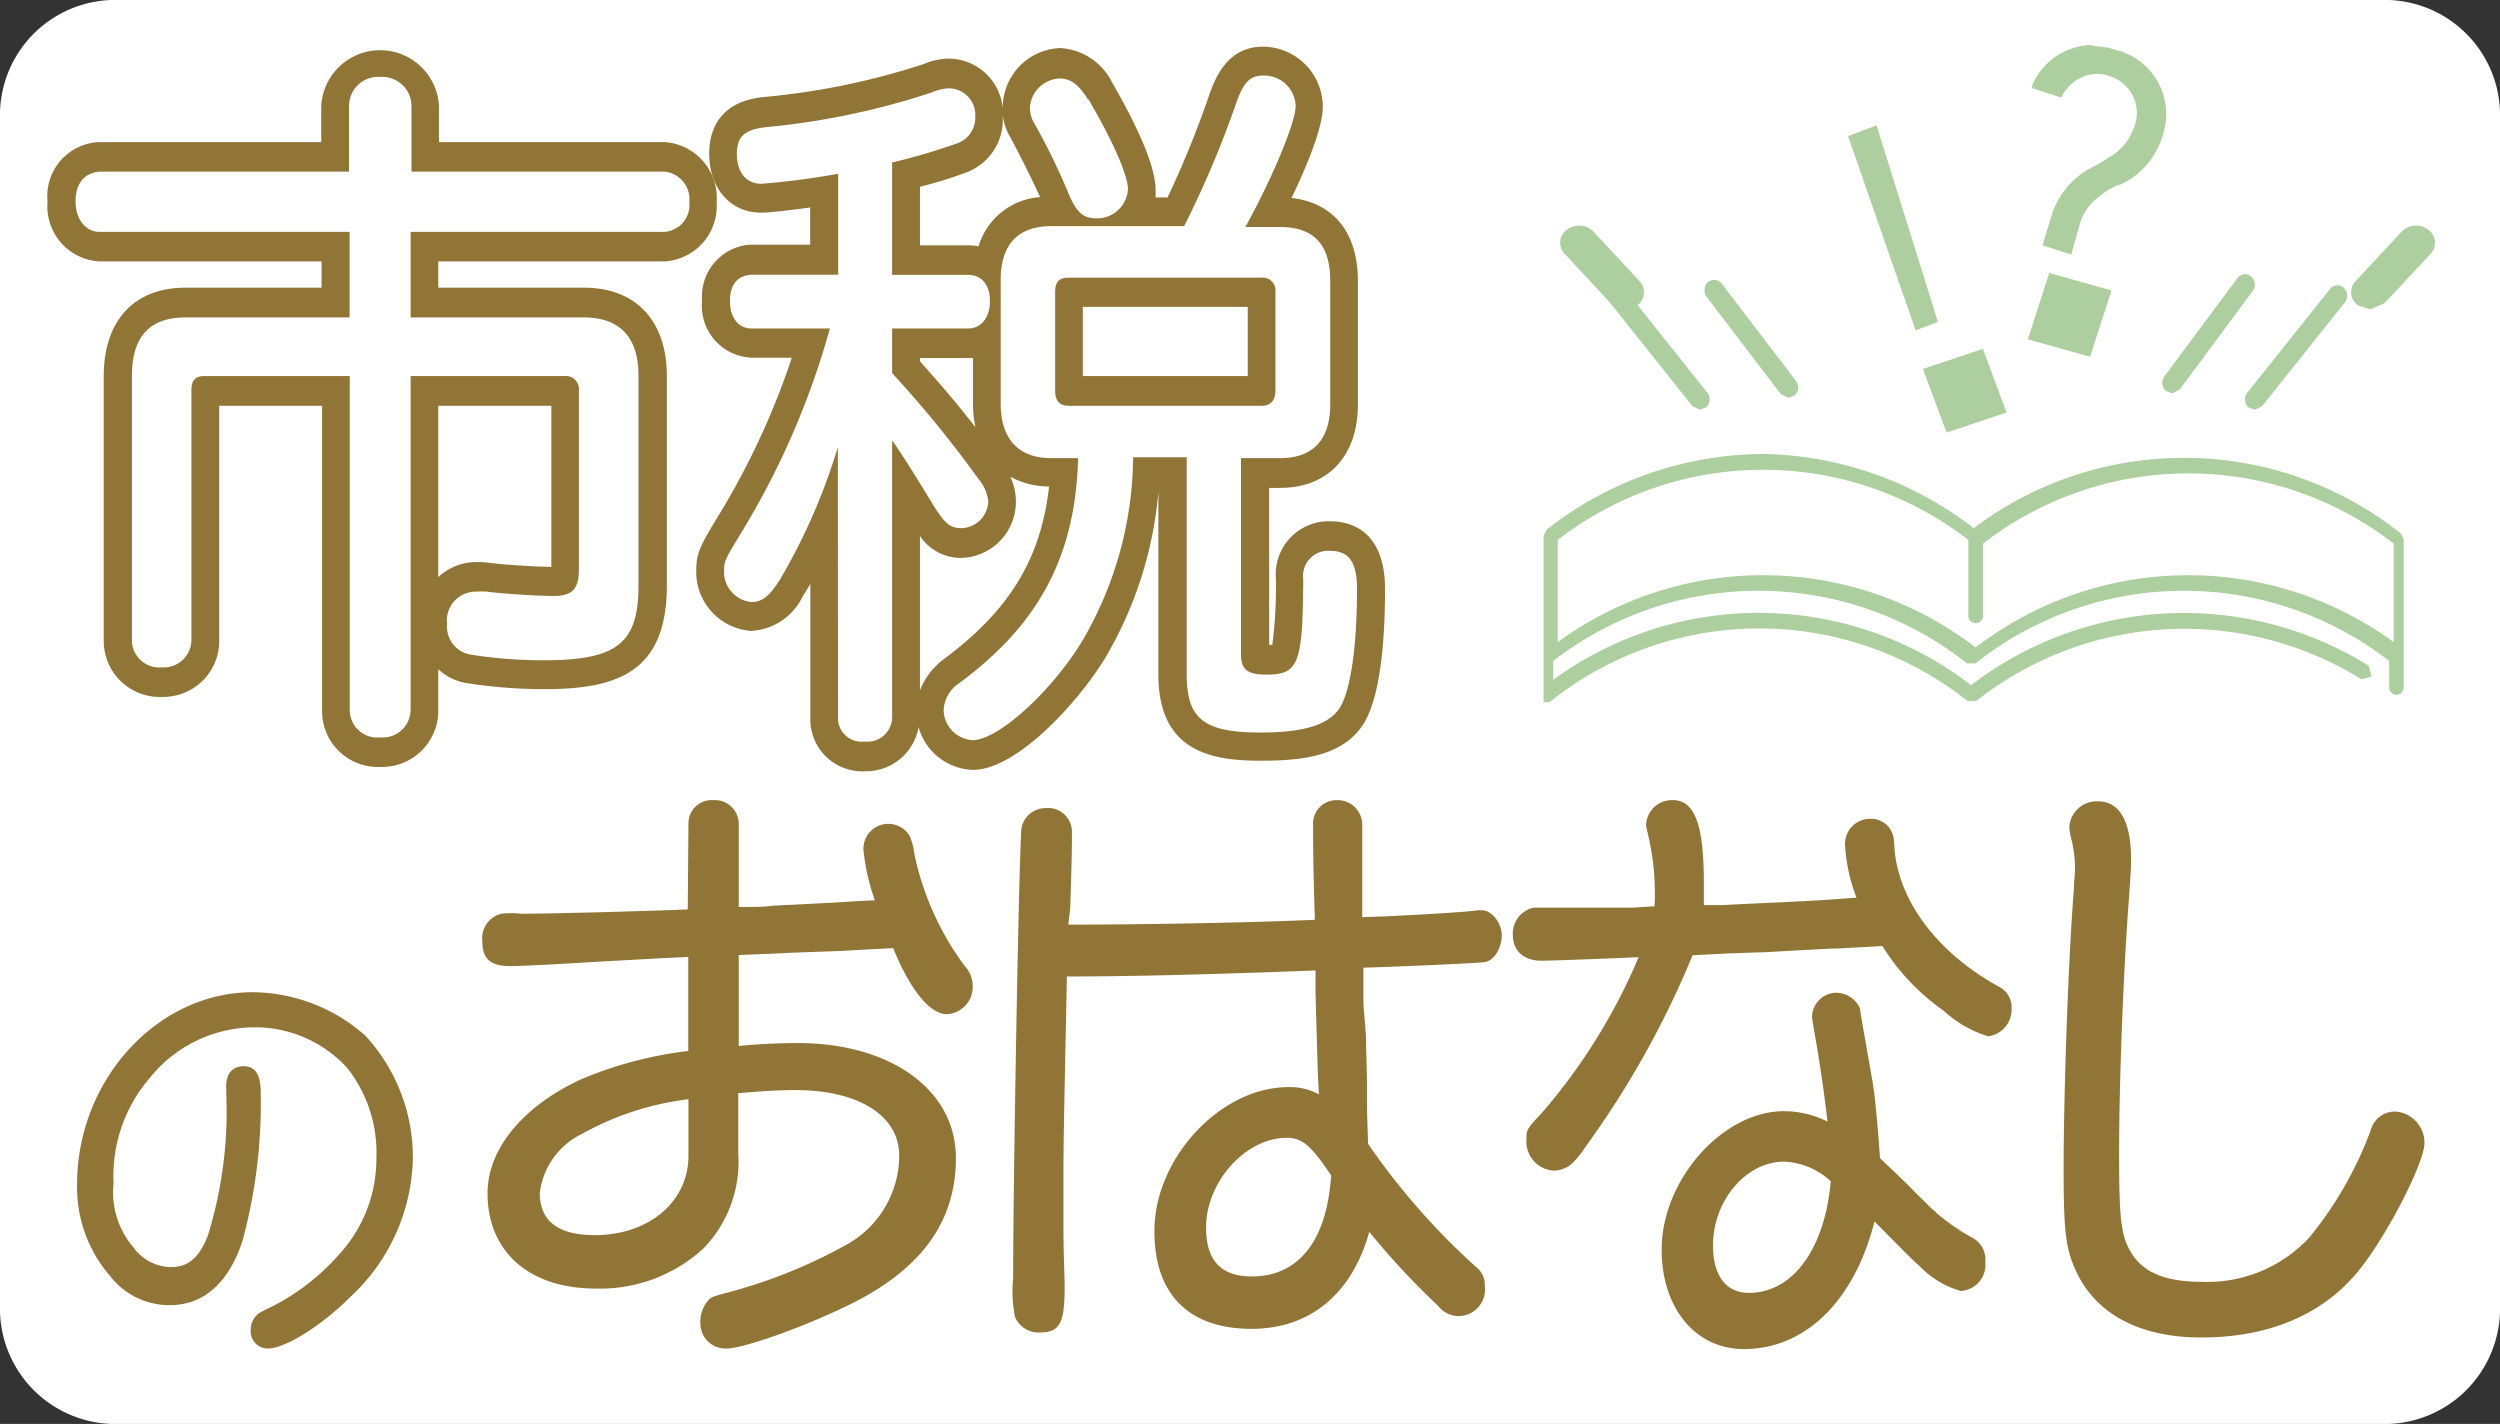
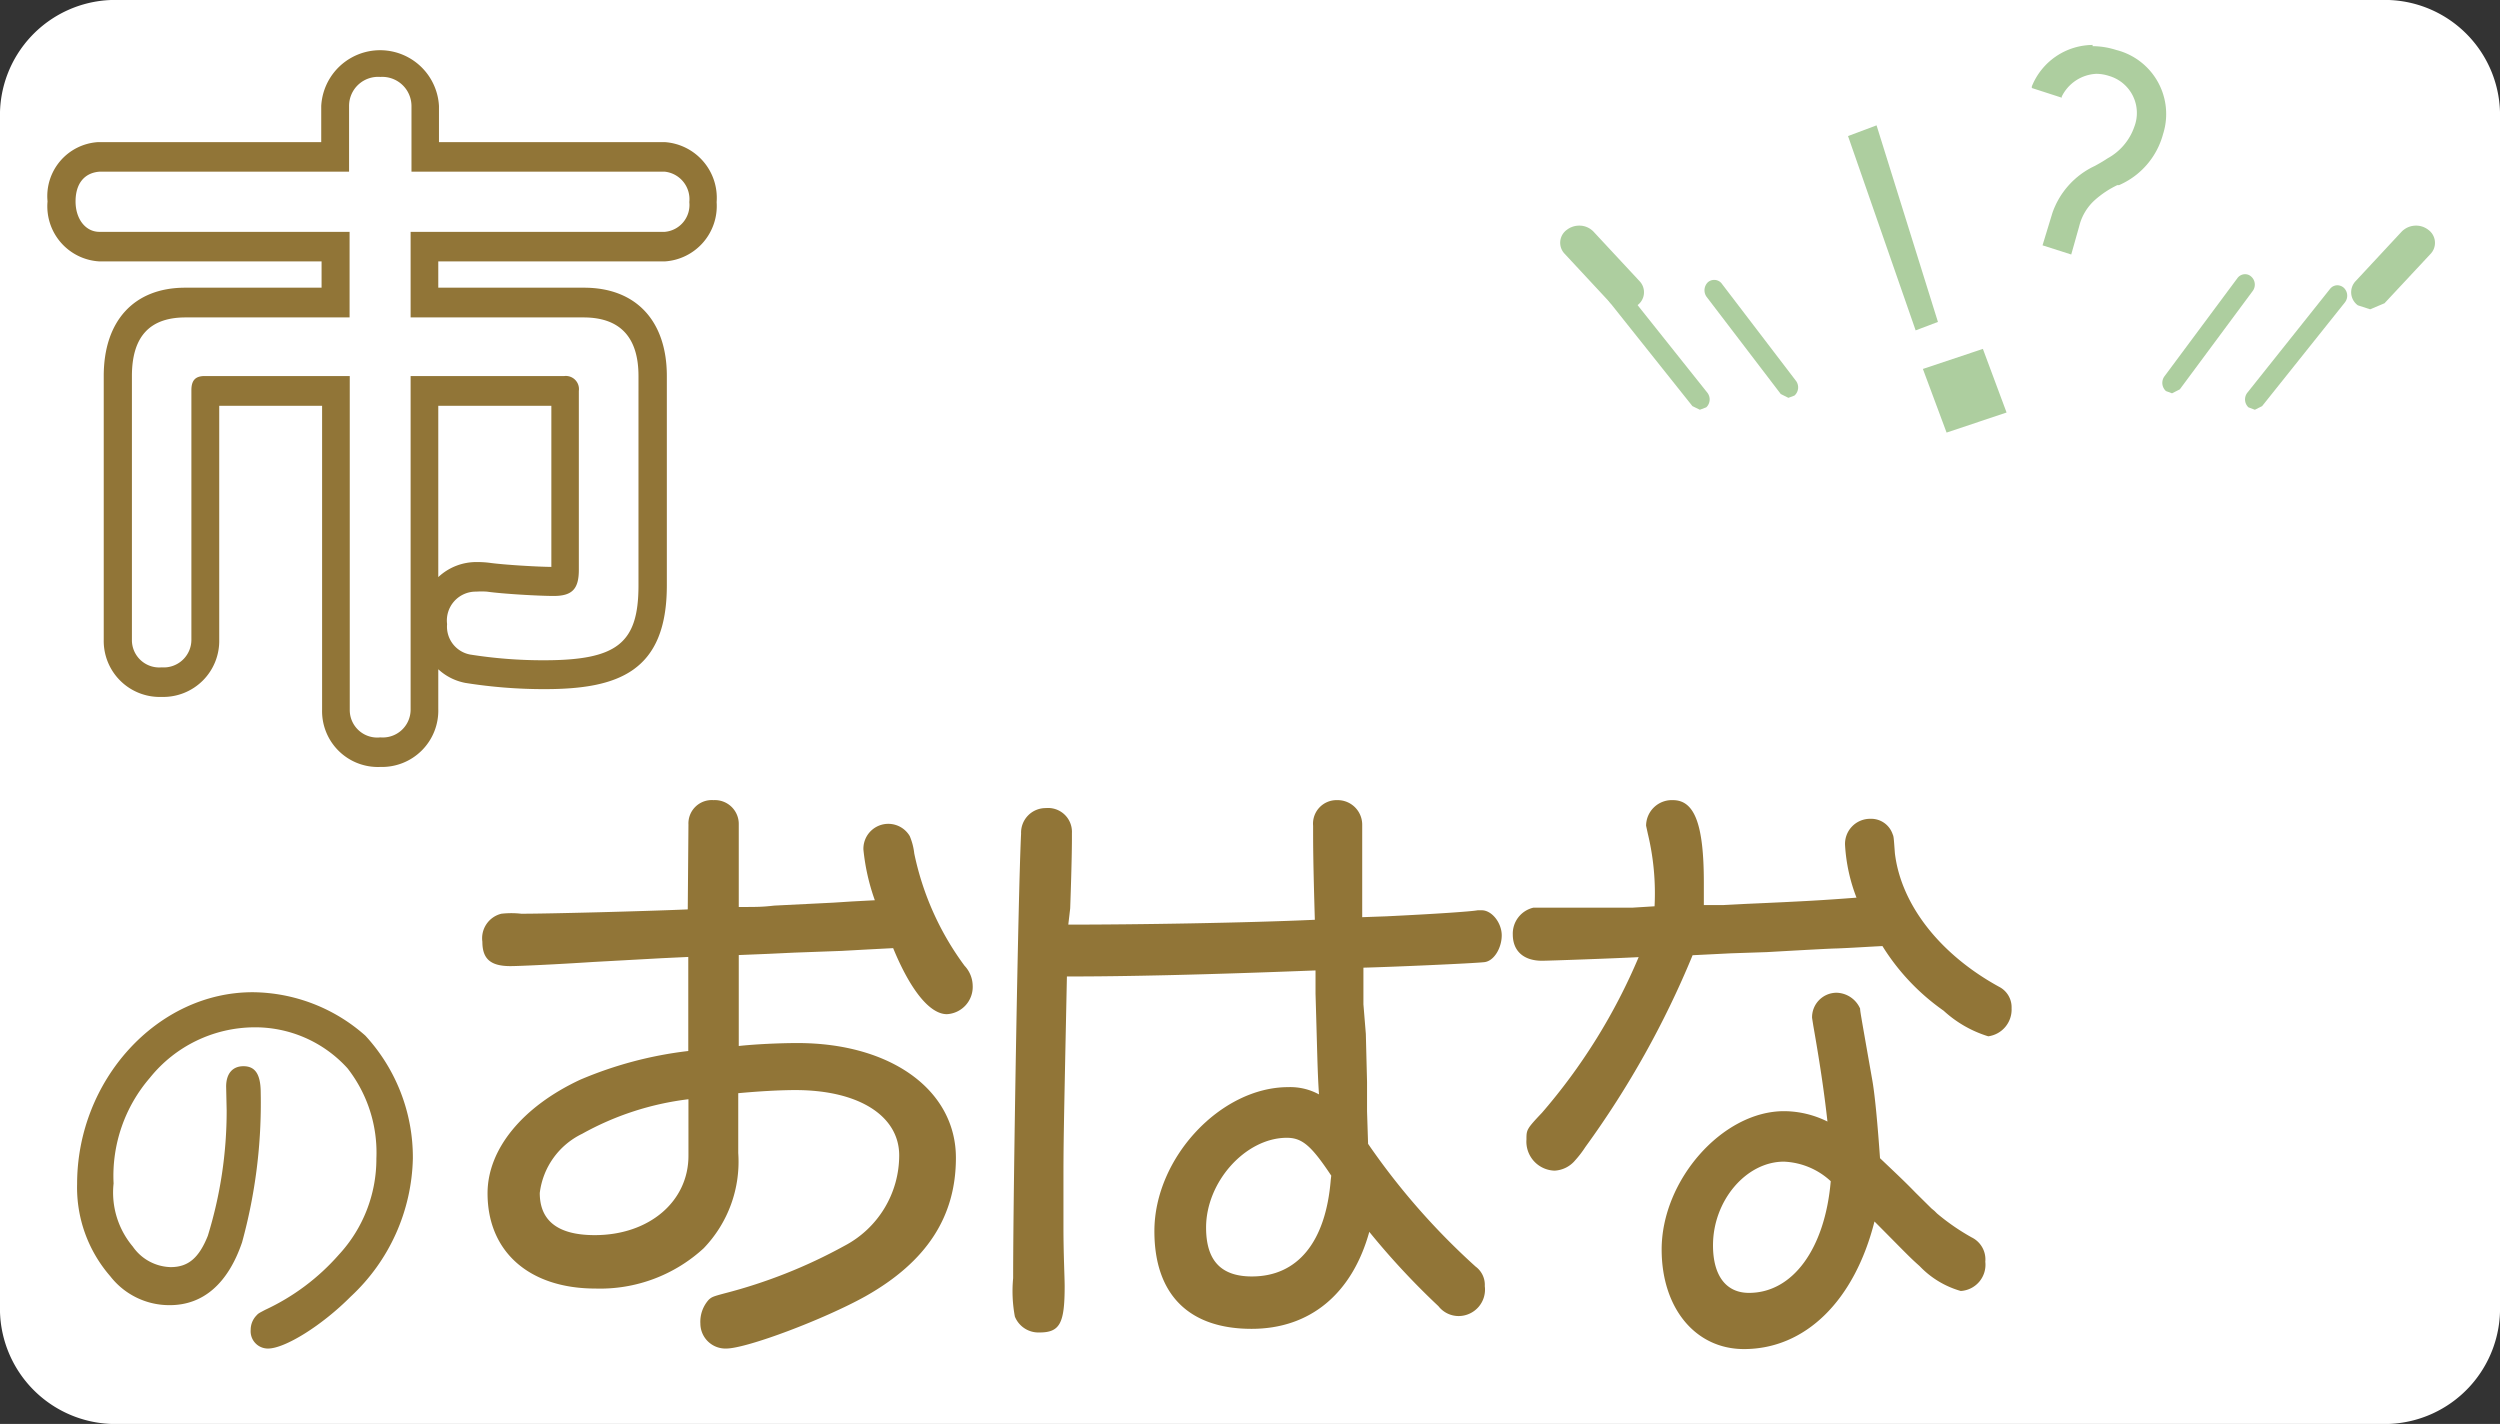
<svg xmlns="http://www.w3.org/2000/svg" viewBox="0 0 144.6 82.36">
  <rect x="0" y="0" width="144.6" height="82.36" fill="#333333" stroke="none" />
  <defs>
    <style>.cls-1{fill:none;}.cls-2{clip-path:url(#clip-path);}.cls-3{clip-path:url(#clip-path-2);}.cls-4{fill:#fff;}.cls-5{opacity:0.7;}.cls-6{clip-path:url(#clip-path-3);}.cls-7{fill:#8ab976;}.cls-8{fill:#917537;}</style>
    <clipPath id="clip-path" transform="translate(0 0)">
      <rect class="cls-1" width="144.6" height="82.36" />
    </clipPath>
    <clipPath id="clip-path-2" transform="translate(0 0)">
      <rect class="cls-1" width="144.6" height="82.36" />
    </clipPath>
    <clipPath id="clip-path-3" transform="translate(0 0)">
      <rect class="cls-1" x="48.09" y="-28.88" width="133.9" height="72.12" />
    </clipPath>
  </defs>
  <g id="レイヤー_2" data-name="レイヤー 2">
    <g id="レイヤー_1-2" data-name="レイヤー 1">
      <g class="cls-2">
        <g class="cls-3">
          <path class="cls-4" d="M144.6,75.49a6.68,6.68,0,0,1-6.43,6.87H6.43A6.68,6.68,0,0,1,0,75.49V6.86A6.67,6.67,0,0,1,6.43,0H138.17a6.67,6.67,0,0,1,6.43,6.86Z" transform="translate(0 0)" />
          <g class="cls-5">
            <g class="cls-6">
              <path class="cls-7" d="M139.75,13.05a1.16,1.16,0,0,0-.84.35l-2.66,2.86a.93.93,0,0,0,.13,1.4l.71.23.83-.35,2.66-2.85a.93.93,0,0,0-.13-1.4,1.14,1.14,0,0,0-.7-.24" transform="translate(0 0)" />
              <path class="cls-7" d="M135.2,16.5a.54.54,0,0,0-.43.21l-4.78,6a.63.63,0,0,0,.06.85l.37.14.42-.21,4.79-6a.63.63,0,0,0-.07-.85.58.58,0,0,0-.36-.14" transform="translate(0 0)" />
              <path class="cls-7" d="M129.85,15.86a.55.55,0,0,0-.44.23l-4.22,5.68a.64.64,0,0,0,.09.85l.35.13.45-.23,4.21-5.68a.62.62,0,0,0-.09-.85.51.51,0,0,0-.35-.13" transform="translate(0 0)" />
              <path class="cls-7" d="M99.15,16.19a.55.55,0,0,0-.36.13.65.65,0,0,0-.08.85L103,22.79l.44.22.35-.13a.63.63,0,0,0,.09-.85l-4.29-5.62a.54.54,0,0,0-.44-.22" transform="translate(0 0)" />
              <path class="cls-7" d="M91.34,13.05a1.17,1.17,0,0,0-.71.24.92.92,0,0,0-.12,1.4l2.65,2.85.84.35.7-.23a.93.93,0,0,0,.13-1.4L92.17,13.4a1.13,1.13,0,0,0-.83-.35" transform="translate(0 0)" />
              <path class="cls-7" d="M93.54,16.5a.58.58,0,0,0-.36.14.63.63,0,0,0-.07.85l4.78,6,.43.21.37-.14a.63.63,0,0,0,.06-.85l-4.78-6a.54.54,0,0,0-.43-.21" transform="translate(0 0)" />
              <polygon class="cls-7" points="114.69 20.18 111.22 21.34 112.59 25.02 116.06 23.86 114.69 20.18" />
              <polygon class="cls-7" points="108.54 7.25 106.89 7.87 110.77 19.02 110.8 19.11 112.09 18.62 108.54 7.25" />
-               <polygon class="cls-7" points="118.53 15.79 117.29 19.63 120.89 20.63 122.13 16.8 118.53 15.79" />
              <path class="cls-7" d="M121.05,2.6A3.82,3.82,0,0,0,117.52,5l0,.09,1.73.56,0-.06a2.35,2.35,0,0,1,2-1.32,2.37,2.37,0,0,1,.73.12,2.23,2.23,0,0,1,1.47,2.94,3.31,3.31,0,0,1-1.55,1.83c-.24.16-.48.3-.74.44a4.7,4.7,0,0,0-2.45,2.72l-.57,1.87,1.66.53.46-1.63a3,3,0,0,1,.94-1.55,5.61,5.61,0,0,1,1.26-.83l.1,0a4.48,4.48,0,0,0,2.55-2.95,3.82,3.82,0,0,0-2.71-4.87,4.56,4.56,0,0,0-1.38-.22" transform="translate(0 0)" />
-               <path class="cls-7" d="M102,26.26a20.4,20.4,0,0,0-12.54,4.37l-.18.36v9.39h0v.09l0,0v.08l0,0h0l0,.06,0,0,0,0,0,0,.06,0h.25l.11-.06h0a19.4,19.4,0,0,1,24.11,0h.49a19.44,19.44,0,0,1,22.29-1.26l.58-.16-.16-.62a20.24,20.24,0,0,0-23,1.12,20.16,20.16,0,0,0-24.17-.31V38.23a19.4,19.4,0,0,1,23.93.14h.49a19.4,19.4,0,0,1,23.93-.14v1.51a.44.44,0,0,0,.42.45.43.43,0,0,0,.42-.45V31.21l-.17-.36a20.19,20.19,0,0,0-24.7-.3A20.41,20.41,0,0,0,102,26.26M90.1,37.14V31.23a19.4,19.4,0,0,1,23.75,0v4.32a.43.43,0,1,0,.85,0V31.44a19.4,19.4,0,0,1,23.75,0v5.7a20.18,20.18,0,0,0-24.18.31,20.16,20.16,0,0,0-24.17-.31" transform="translate(0 0)" />
            </g>
          </g>
          <path class="cls-8" d="M13.08,62.85c0-.75.37-1.18,1-1.18s1,.39,1,1.54A30.36,30.36,0,0,1,14,71.86c-.81,2.37-2.24,3.63-4.18,3.63a4.32,4.32,0,0,1-3.44-1.67,7.82,7.82,0,0,1-1.92-5.34c0-6,4.63-11.09,10.15-11.09a9.93,9.93,0,0,1,6.52,2.51A10.39,10.39,0,0,1,23.88,67a11.23,11.23,0,0,1-3.6,8c-1.66,1.67-3.8,3-4.78,3a1,1,0,0,1-1-1.09,1.19,1.19,0,0,1,.35-.84c.09-.1.13-.12.49-.31a12.89,12.89,0,0,0,4.26-3.19A8.15,8.15,0,0,0,21.77,67a7.92,7.92,0,0,0-1.67-5.21,7.21,7.21,0,0,0-5.43-2.37,7.8,7.8,0,0,0-6,2.92,8.68,8.68,0,0,0-2.1,6.11,4.85,4.85,0,0,0,1.11,3.65,2.75,2.75,0,0,0,2.19,1.19c1,0,1.63-.51,2.15-1.81a24.46,24.46,0,0,0,1.09-7.25Z" transform="translate(0 0)" />
          <path class="cls-8" d="M39.82,63.58a16.75,16.75,0,0,0-6.15,2A4.39,4.39,0,0,0,31.22,69c0,1.62,1.06,2.44,3.18,2.44,3.14,0,5.42-1.94,5.42-4.59Zm0-15.89a1.35,1.35,0,0,1,1.45-1.41,1.38,1.38,0,0,1,1.46,1.41v4.77c1.06,0,1.35,0,2.05-.08l3.41-.17,1.09-.07,1.32-.07a12.3,12.3,0,0,1-.66-2.93,1.44,1.44,0,0,1,2.68-.78,3.58,3.58,0,0,1,.26,1,16.56,16.56,0,0,0,2.91,6.5A1.72,1.72,0,0,1,56.26,57a1.58,1.58,0,0,1-1.49,1.66c-1,0-2.12-1.41-3.11-3.82l-1.53.08L48.68,55l-2.74.1-1.49.07-1.72.07v5.26c.92-.1,2.31-.17,3.4-.17,5.4,0,9.16,2.72,9.16,6.64,0,3.39-1.68,6-5.22,8C47.69,76.3,43.19,78,42,78a1.45,1.45,0,0,1-1.49-1.44A1.9,1.9,0,0,1,41,75.17c.17-.15.23-.18.9-.36a29.74,29.74,0,0,0,6.94-2.75,5.91,5.91,0,0,0,3.17-5.23c0-2.29-2.34-3.78-6-3.78-.93,0-2.12.07-3.31.18v3.46a7.22,7.22,0,0,1-2,5.51,8.85,8.85,0,0,1-6.25,2.33c-3.83,0-6.25-2.12-6.25-5.51,0-2.54,2-5,5.36-6.57a22.62,22.62,0,0,1,6.25-1.66V55.35l-1.49.07-4,.22c-2.15.14-4.3.24-4.8.24-1.15,0-1.62-.42-1.62-1.41A1.46,1.46,0,0,1,29,52.85a5.11,5.11,0,0,1,1.15,0c1.59,0,7.05-.14,9.63-.25Z" transform="translate(0 0)" />
          <path class="cls-8" d="M77,68c-1.15-1.73-1.68-2.19-2.57-2.19-2.38,0-4.67,2.54-4.67,5.19,0,1.91.86,2.83,2.65,2.83,2.65,0,4.27-2,4.56-5.58ZM61.79,53.48c4,0,10.29-.1,14.26-.28-.1-3.46-.1-4.27-.1-5.44a1.36,1.36,0,0,1,1.39-1.48,1.42,1.42,0,0,1,1.45,1.41V48c0,2.76,0,3,0,5.05L80.18,53c2.91-.14,4.93-.28,5.29-.35h.23c.6,0,1.16.74,1.16,1.45s-.43,1.48-1,1.55-5.36.28-7,.32c0,1,0,1.84,0,2.12L79,59.8l.07,2.79,0,1.7.06,1.87a40.29,40.29,0,0,0,6.22,7.1,1.31,1.31,0,0,1,.53,1.13,1.53,1.53,0,0,1-1.49,1.73,1.48,1.48,0,0,1-1.19-.57,43.71,43.71,0,0,1-4-4.3c-1,3.6-3.44,5.61-6.81,5.61-3.64,0-5.62-2-5.62-5.65,0-4.24,3.84-8.33,7.74-8.33a3.47,3.47,0,0,1,1.78.42c-.09-1.38-.09-2.12-.2-5.83l0-1.34c-6.41.25-10.94.35-14.38.35-.2,9.65-.2,9.65-.2,12.19l0,2.33c0,1.52.07,2.9.07,3.39,0,2.15-.27,2.68-1.46,2.68a1.47,1.47,0,0,1-1.42-.92,8,8,0,0,1-.1-2.22c0-5.16.3-22.64.46-25.71a1.42,1.42,0,0,1,1.43-1.48A1.38,1.38,0,0,1,62,48.18l0,.36c0,.1,0,1.2-.1,4Z" transform="translate(0 0)" />
          <path class="cls-8" d="M103.18,67.19c-2.18,0-4.1,2.25-4.1,4.84,0,1.76.76,2.75,2.08,2.75,2.55,0,4.4-2.58,4.73-6.46a4.23,4.23,0,0,0-2.71-1.13m8.86,3a12.75,12.75,0,0,0,2,1.38,1.42,1.42,0,0,1,.79,1.41,1.52,1.52,0,0,1-1.42,1.69,5.28,5.28,0,0,1-2.38-1.44c-.6-.53-.79-.75-2.61-2.58-1.16,4.59-4,7.38-7.55,7.38-2.81,0-4.76-2.37-4.76-5.76,0-4,3.51-8,7.08-8a5.69,5.69,0,0,1,2.51.6c-.16-1.45-.39-3.11-.82-5.55l-.07-.45a1.42,1.42,0,0,1,1.42-1.45,1.53,1.53,0,0,1,1.36.92c0,.14,0,.14.69,4.06.17.92.33,2.75.46,4.59,1,.95,1.46,1.38,2.06,2l.92.91.17.14ZM95.7,52.42a14.76,14.76,0,0,0-.39-4.2l-.1-.46a1.49,1.49,0,0,1,1.55-1.48c1.26,0,1.79,1.41,1.79,4.77,0,.28,0,.73,0,1.3l1.1,0,1.35-.07c3.44-.15,4.57-.22,6.38-.36a10,10,0,0,1-.66-3,1.45,1.45,0,0,1,1.46-1.56,1.31,1.31,0,0,1,1.29.89c.06.14.06.14.13,1.1.36,3,2.64,5.89,6.09,7.76a1.33,1.33,0,0,1,.66,1.21A1.56,1.56,0,0,1,115,59.94a6.74,6.74,0,0,1-2.58-1.48,12.82,12.82,0,0,1-3.54-3.74c-1.35.07-1.68.1-2.68.14-.23,0-1.55.07-4,.21l-2.09.07-2.21.11A53.48,53.48,0,0,1,91.7,66.34a6.06,6.06,0,0,1-.59.77,1.66,1.66,0,0,1-1.19.6,1.68,1.68,0,0,1-1.63-1.8c0-.56,0-.6.9-1.55a33.9,33.9,0,0,0,5.59-9c-1.29.07-5.23.21-5.59.21-1.06,0-1.69-.56-1.69-1.52a1.54,1.54,0,0,1,1.19-1.55c.13,0,.13,0,.89,0,.1,0,1.92,0,4.83,0Z" transform="translate(0 0)" />
-           <path class="cls-8" d="M123.26,49.7c0,.36,0,.5-.13,2.37-.33,4.45-.56,10.56-.56,14.66,0,3.67.1,4.66.63,5.61.69,1.24,2,1.8,4.16,1.8a8.05,8.05,0,0,0,6.19-2.54,21.49,21.49,0,0,0,3.57-6.22,1.45,1.45,0,0,1,1.42-1.09,1.81,1.81,0,0,1,1.69,1.83c0,1-1.72,4.49-3.31,6.72-2.08,3-5.39,4.52-9.62,4.52-3.41,0-5.92-1.27-7.11-3.61-.7-1.41-.83-2.33-.83-6.17,0-4.63.3-12.61.6-16.22,0-.46.06-.81.06-1.06a7,7,0,0,0-.26-1.94l-.07-.46a1.58,1.58,0,0,1,1.66-1.55c1.25,0,1.91,1.16,1.91,3.35" transform="translate(0 0)" />
          <path class="cls-8" d="M25.35,23.47v9.91a3.21,3.21,0,0,1,2.26-.87,5.35,5.35,0,0,1,.76.05c.83.11,2.64.22,3.52.23l0-9.32ZM22,44.36a3.23,3.23,0,0,1-3.37-3.31V23.47H12.68V37a3.24,3.24,0,0,1-3.33,3.31A3.24,3.24,0,0,1,6,37V21.75c0-3.2,1.76-5.11,4.71-5.11h7.89V15.12H5.75a3.19,3.19,0,0,1-3-3.47A3.13,3.13,0,0,1,5.68,8.22h12.9V6.13a3.41,3.41,0,0,1,6.81,0V8.22H38.45a3.23,3.23,0,0,1,3,3.47,3.21,3.21,0,0,1-3,3.43H25.35v1.52h8.43c3,0,4.79,1.91,4.79,5.11V33.86c0,5-2.83,6-7.08,6a29,29,0,0,1-4.57-.36,3.17,3.17,0,0,1-1.57-.79v2.29A3.26,3.26,0,0,1,22,44.36" transform="translate(0 0)" />
-           <path class="cls-8" d="M53.21,14.19H56a2.91,2.91,0,0,1,.6.06,4,4,0,0,1,3.56-2.85C59.63,10.24,59,9,58.47,8A3.31,3.31,0,0,1,58,6.66v.12A3.25,3.25,0,0,1,55.82,10a23.33,23.33,0,0,1-2.61.8Zm9.42,7.56h9.54v-4H62.63Zm-9.42-.85c1.29,1.44,2.23,2.55,3.21,3.81a6.3,6.3,0,0,1-.14-1.41V20.71l-.31,0H53.21Zm0,10.13v8.9a4.12,4.12,0,0,1,1.36-1.79c3.79-2.81,5.63-5.78,6.11-10a4.79,4.79,0,0,1-2.24-.56A3.37,3.37,0,0,1,58.76,29a3.25,3.25,0,0,1-3.13,3.27A2.85,2.85,0,0,1,53.21,31M50,44.61a3,3,0,0,1-3.13-3.07V33.77c-.15.25-.29.49-.44.72a3.5,3.5,0,0,1-3,2A3.42,3.42,0,0,1,40.27,33c0-1,.25-1.45,1.1-2.87a44.6,44.6,0,0,0,4.43-9.44H43.48a3,3,0,0,1-2.87-3.31,3,3,0,0,1,2.79-3.23h3.46V12c-1.17.16-2.34.3-2.84.3-1.78,0-3-1.41-3-3.43,0-1.1.41-3,3.18-3.26a41.8,41.8,0,0,0,9.21-1.9,3.87,3.87,0,0,1,1.47-.32A3.16,3.16,0,0,1,58,6.29V6.17a3.45,3.45,0,0,1,3.33-3.39,3.58,3.58,0,0,1,3,2l0,0C66,7.68,66.84,9.75,66.84,11c0,.14,0,.28,0,.42h.69a56.63,56.63,0,0,0,2.41-5.92c.3-.86,1-2.8,3.09-2.8a3.48,3.48,0,0,1,3.48,3.48c0,1.19-.91,3.41-1.81,5.27,2.42.27,3.84,2,3.84,4.79v7.15c0,3-1.73,4.83-4.51,4.83h-.62v9.08h.18a26.59,26.59,0,0,0,.21-3.81,3.07,3.07,0,0,1,3.14-3.34c1,0,3.17.39,3.17,3.93,0,2.68-.22,6.22-1.28,7.85C77.6,43.77,75.25,44,72.9,44,70,44,67,43.44,67,39V28.45a22.69,22.69,0,0,1-3.1,9.65c-1.6,2.6-5.12,6.43-7.63,6.43a3.38,3.38,0,0,1-3.14-2.47A3.09,3.09,0,0,1,50,44.61" transform="translate(0 0)" />
          <path class="cls-4" d="M5.75,13.41c-.8,0-1.38-.74-1.38-1.76S4.87,10,5.75,9.93H20.19V6.13A1.68,1.68,0,0,1,22,4.45a1.69,1.69,0,0,1,1.8,1.68v3.8H38.45a1.6,1.6,0,0,1,1.42,1.76,1.56,1.56,0,0,1-1.42,1.72H23.75v4.95h10c2.11,0,3.18,1.14,3.18,3.39V33.86c0,3.35-1.23,4.33-5.48,4.33a26.94,26.94,0,0,1-4.25-.33,1.64,1.64,0,0,1-1.34-1.76,1.67,1.67,0,0,1,1.69-1.88,4.36,4.36,0,0,1,.61,0c.92.13,3,.25,3.87.25,1.07,0,1.45-.41,1.45-1.51V22.61a.76.76,0,0,0-.84-.86H23.75v19.3A1.61,1.61,0,0,1,22,42.65a1.59,1.59,0,0,1-1.77-1.6V21.75H11.84c-.54,0-.77.25-.77.82V37a1.6,1.6,0,0,1-1.72,1.6A1.58,1.58,0,0,1,7.63,37V21.75c0-2.25,1-3.39,3.1-3.39h9.49V13.41Z" transform="translate(0 0)" />
-           <path class="cls-4" d="M61.79,16.06c-.53,0-.76.25-.76.82v5.73c0,.57.26.86.76.86H73c.5,0,.77-.33.77-.86V16.88a.74.74,0,0,0-.81-.82ZM62.94,5.72c1.42,2.41,2.3,4.42,2.3,5.23a1.79,1.79,0,0,1-1.84,1.68c-.77,0-1.15-.37-1.61-1.47a37.06,37.06,0,0,0-1.95-4,1.78,1.78,0,0,1-.27-.94,1.8,1.8,0,0,1,1.72-1.68c.65,0,1.12.37,1.65,1.23m8.84,32.1c0,.86.39,1.15,1.46,1.15,1.88,0,2.11-.62,2.14-5.52a1.45,1.45,0,0,1,1.54-1.64c1.11,0,1.57.66,1.57,2.21,0,3.39-.39,5.93-1,6.87s-1.95,1.43-4.59,1.43c-3.26,0-4.26-.78-4.26-3.35V26.45h-3.1a21.3,21.3,0,0,1-3,10.72c-1.76,2.86-4.82,5.64-6.28,5.64a1.78,1.78,0,0,1-1.68-1.76,2,2,0,0,1,.92-1.55c4.63-3.43,6.7-7.36,6.86-13H60.8c-1.88,0-2.92-1.1-2.92-3.15V16.19c0-2.05,1-3.11,2.92-3.11h7.69a58.48,58.48,0,0,0,3-7.08c.42-1.22.8-1.63,1.57-1.63a1.82,1.82,0,0,1,1.88,1.76c0,.94-1.34,4.17-2.91,7h2c1.95,0,2.91,1,2.91,3.11v7.15c0,2.05-1,3.11-2.91,3.11H71.78Zm-23.32-12a34.86,34.86,0,0,1-3.37,7.69c-.61.94-1,1.26-1.64,1.26A1.75,1.75,0,0,1,41.88,33c0-.53.07-.66.88-2A46.45,46.45,0,0,0,48,19H43.48c-.76,0-1.26-.61-1.26-1.59s.46-1.48,1.26-1.52h5V10.05a44.45,44.45,0,0,1-4.44.58c-.88,0-1.42-.66-1.42-1.72s.5-1.43,1.73-1.56a43.31,43.31,0,0,0,9.53-2,2.73,2.73,0,0,1,1-.24,1.54,1.54,0,0,1,1.53,1.63,1.57,1.57,0,0,1-1.07,1.56A36.8,36.8,0,0,1,51.6,9.4v6.5H56c.77,0,1.26.57,1.26,1.52S56.74,19,56,19H51.6v2.58a65.14,65.14,0,0,1,5,6.13A2.38,2.38,0,0,1,57.16,29a1.6,1.6,0,0,1-1.54,1.55c-.68,0-1-.28-1.72-1.47S52,26,51.6,25.47V41.54A1.43,1.43,0,0,1,50,42.89a1.36,1.36,0,0,1-1.53-1.35Z" transform="translate(0 0)" />
+           <path class="cls-4" d="M61.79,16.06c-.53,0-.76.25-.76.82v5.73c0,.57.26.86.76.86H73c.5,0,.77-.33.77-.86V16.88a.74.74,0,0,0-.81-.82ZM62.94,5.72c1.42,2.41,2.3,4.42,2.3,5.23a1.79,1.79,0,0,1-1.84,1.68c-.77,0-1.15-.37-1.61-1.47a37.06,37.06,0,0,0-1.95-4,1.78,1.78,0,0,1-.27-.94,1.8,1.8,0,0,1,1.72-1.68c.65,0,1.12.37,1.65,1.23m8.84,32.1c0,.86.39,1.15,1.46,1.15,1.88,0,2.11-.62,2.14-5.52a1.45,1.45,0,0,1,1.54-1.64c1.11,0,1.57.66,1.57,2.21,0,3.39-.39,5.93-1,6.87s-1.95,1.43-4.59,1.43c-3.26,0-4.26-.78-4.26-3.35V26.45h-3.1a21.3,21.3,0,0,1-3,10.72c-1.76,2.86-4.82,5.64-6.28,5.64a1.78,1.78,0,0,1-1.68-1.76,2,2,0,0,1,.92-1.55c4.63-3.43,6.7-7.36,6.86-13H60.8c-1.88,0-2.92-1.1-2.92-3.15V16.19c0-2.05,1-3.11,2.92-3.11h7.69a58.48,58.48,0,0,0,3-7.08c.42-1.22.8-1.63,1.57-1.63a1.82,1.82,0,0,1,1.88,1.76c0,.94-1.34,4.17-2.91,7h2v7.15c0,2.05-1,3.11-2.91,3.11H71.78Zm-23.32-12a34.86,34.86,0,0,1-3.37,7.69c-.61.94-1,1.26-1.64,1.26A1.75,1.75,0,0,1,41.88,33c0-.53.07-.66.88-2A46.45,46.45,0,0,0,48,19H43.48c-.76,0-1.26-.61-1.26-1.59s.46-1.48,1.26-1.52h5V10.05a44.45,44.45,0,0,1-4.44.58c-.88,0-1.42-.66-1.42-1.72s.5-1.43,1.73-1.56a43.31,43.31,0,0,0,9.53-2,2.73,2.73,0,0,1,1-.24,1.54,1.54,0,0,1,1.53,1.63,1.57,1.57,0,0,1-1.07,1.56A36.8,36.8,0,0,1,51.6,9.4v6.5H56c.77,0,1.26.57,1.26,1.52S56.74,19,56,19H51.6v2.58a65.14,65.14,0,0,1,5,6.13A2.38,2.38,0,0,1,57.16,29a1.6,1.6,0,0,1-1.54,1.55c-.68,0-1-.28-1.72-1.47S52,26,51.6,25.47V41.54A1.43,1.43,0,0,1,50,42.89a1.36,1.36,0,0,1-1.53-1.35Z" transform="translate(0 0)" />
        </g>
      </g>
    </g>
  </g>
</svg>